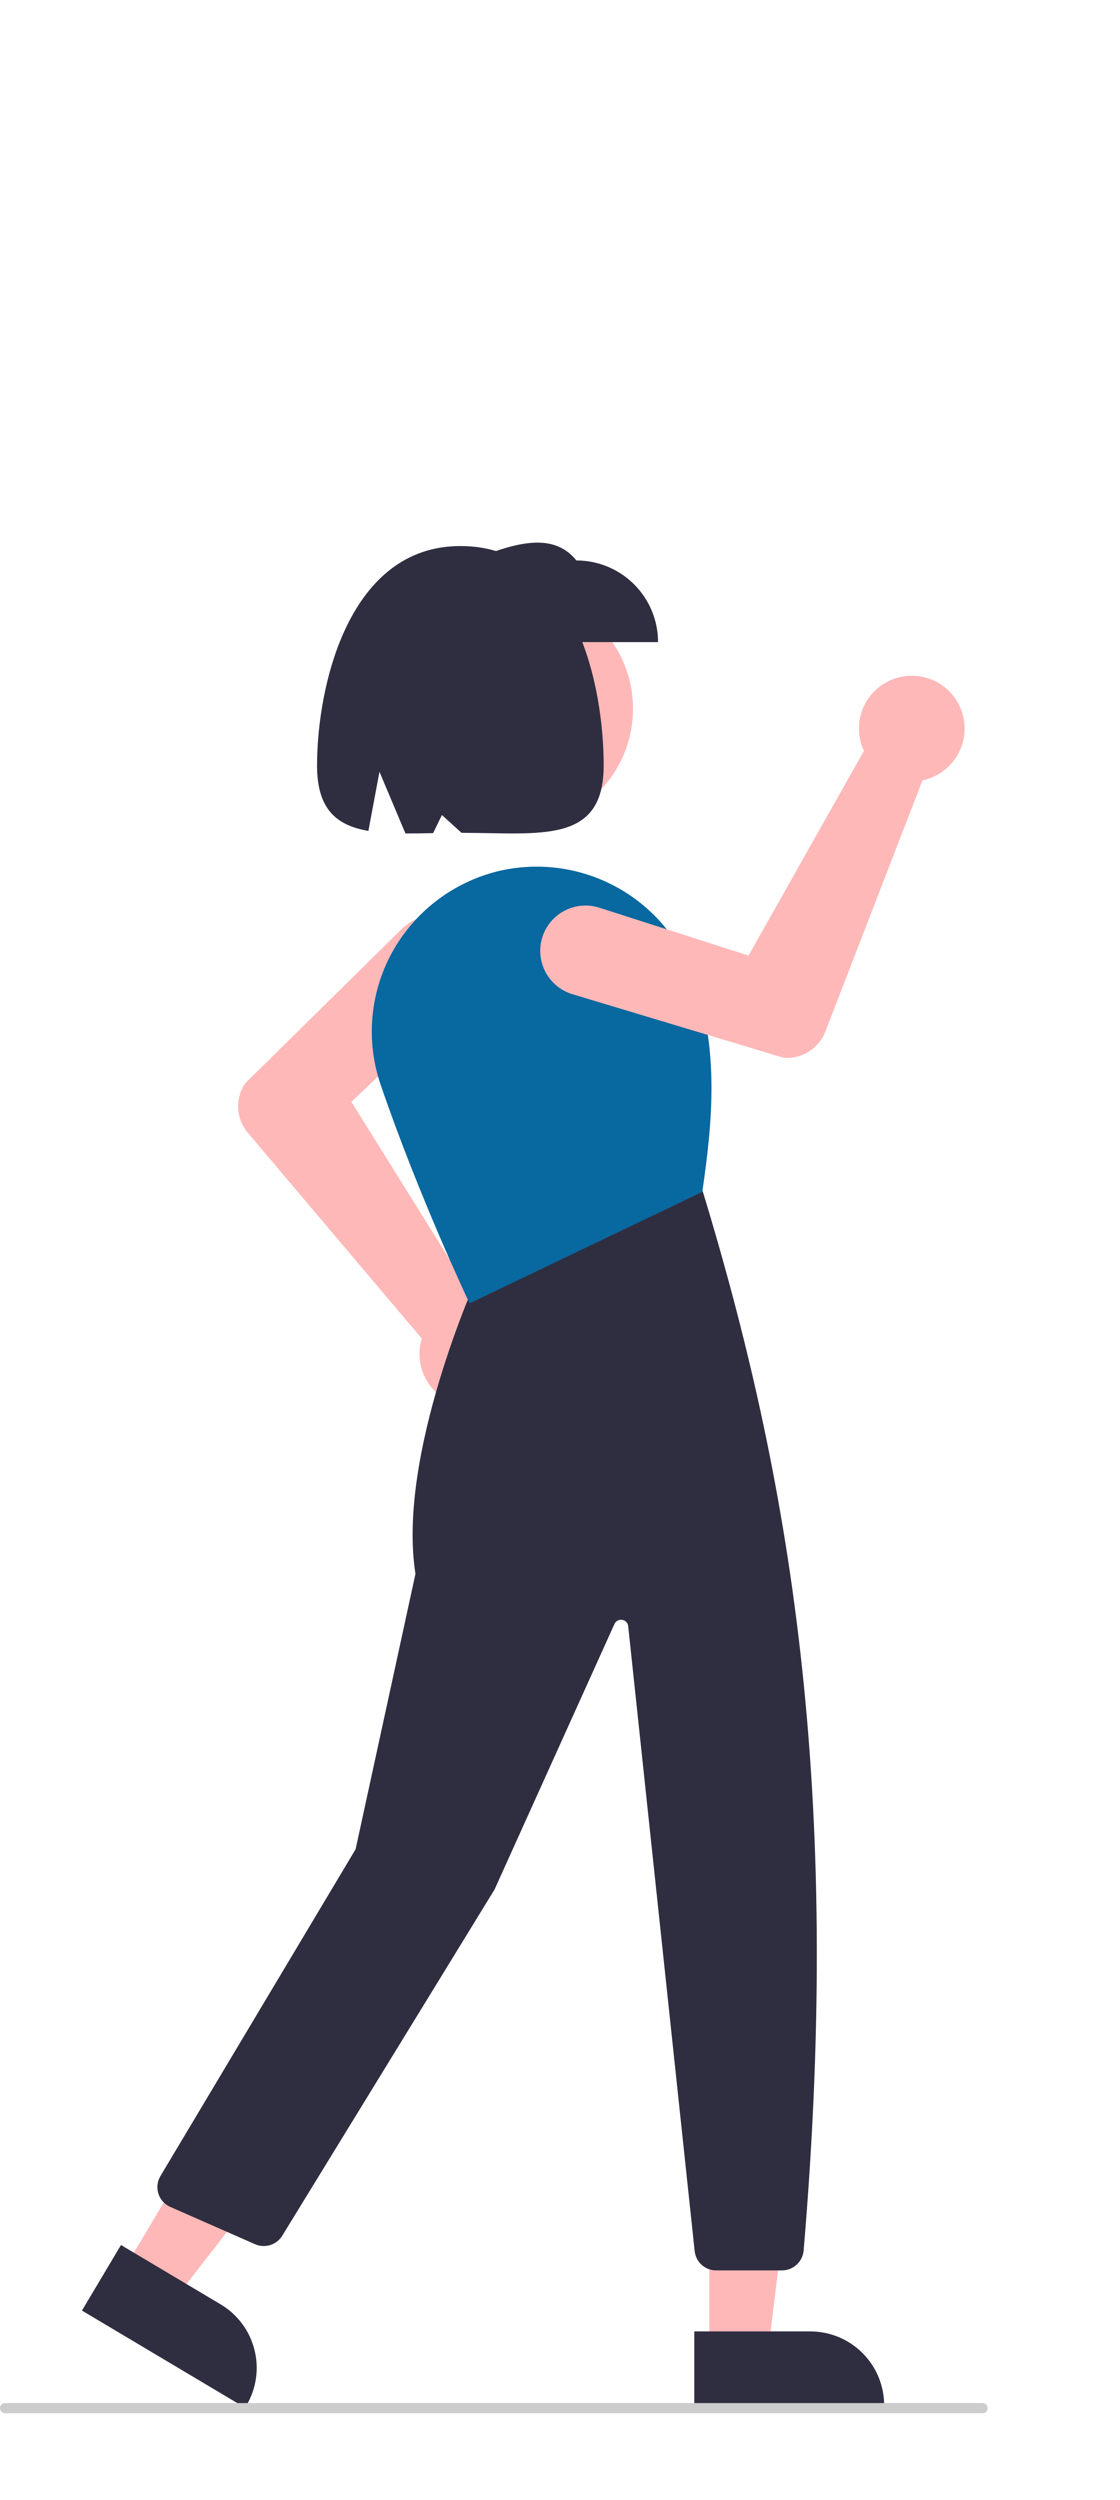
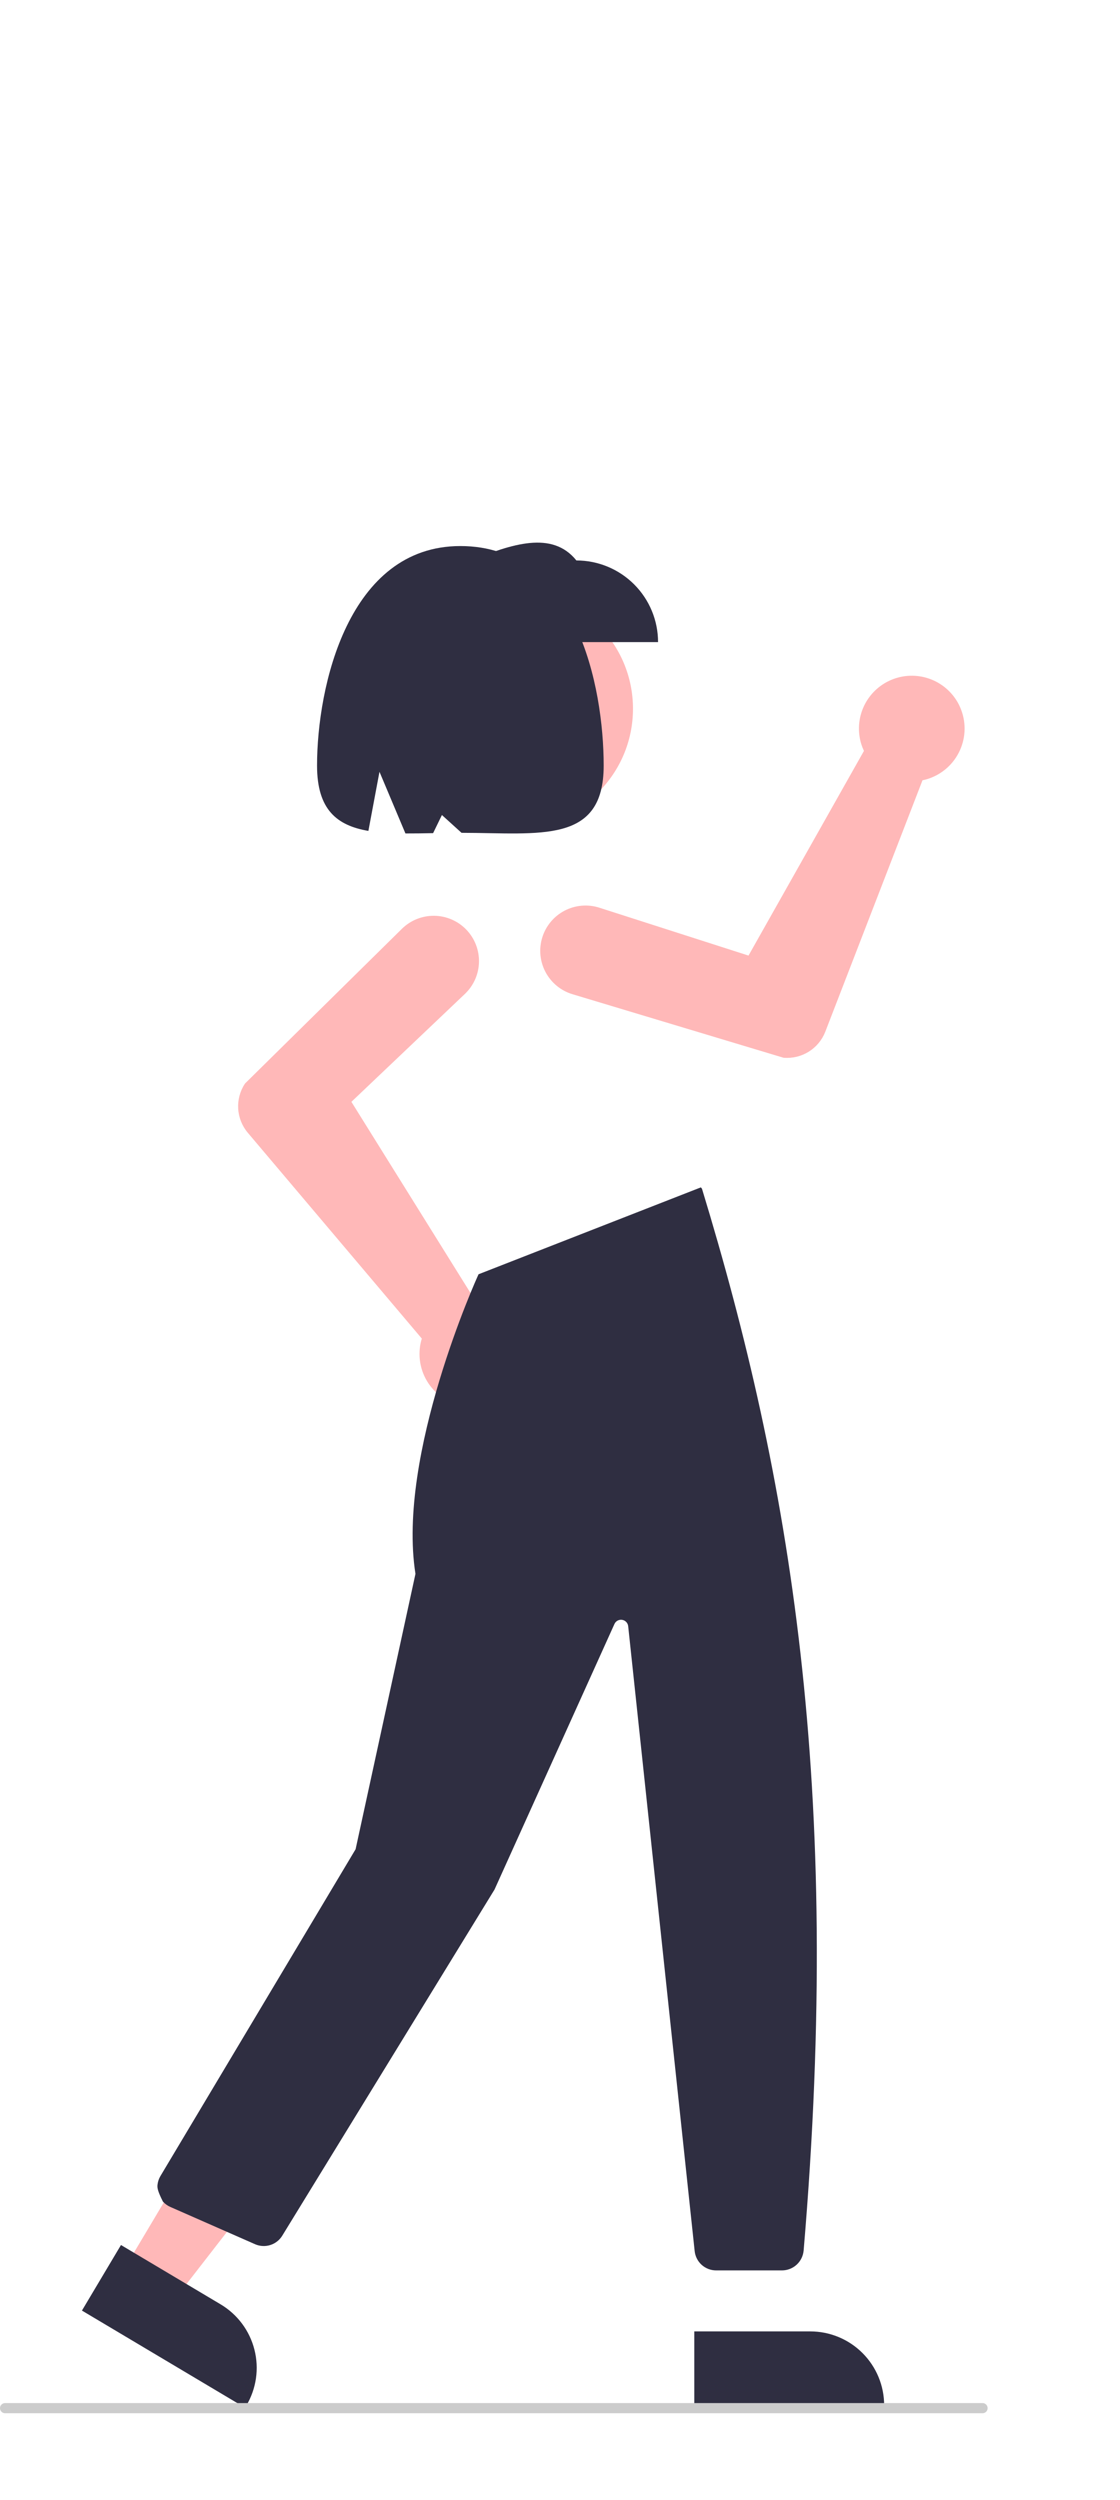
<svg xmlns="http://www.w3.org/2000/svg" width="220" height="491" viewBox="0 0 220 491" fill="none">
  <path d="M101.165 162.381C113.962 162.381 124.336 152.007 124.336 139.21C124.336 126.412 113.962 116.038 101.165 116.038C88.368 116.038 77.993 126.412 77.993 139.21C77.993 152.007 88.368 162.381 101.165 162.381Z" fill="#FFB8B8" />
  <path d="M92.798 276.32C92.507 276.32 92.213 276.308 91.919 276.282C90.462 276.16 89.046 275.732 87.766 275.025C86.486 274.318 85.369 273.349 84.49 272.181C83.61 271.013 82.987 269.672 82.662 268.246C82.337 266.82 82.317 265.342 82.603 263.907C82.67 263.574 82.755 263.245 82.857 262.921L48.658 222.473C47.544 221.145 46.887 219.493 46.786 217.762C46.685 216.031 47.145 214.313 48.097 212.865L48.159 212.789L78.943 182.435C79.78 181.61 80.772 180.959 81.862 180.519C82.952 180.079 84.118 179.86 85.294 179.874C86.469 179.887 87.63 180.134 88.71 180.599C89.789 181.064 90.766 181.738 91.584 182.582C92.401 183.427 93.043 184.425 93.473 185.519C93.903 186.613 94.111 187.781 94.087 188.956C94.062 190.132 93.805 191.29 93.331 192.366C92.856 193.441 92.173 194.411 91.321 195.221L69.026 216.417L93.434 255.592C93.896 255.616 94.356 255.673 94.81 255.761C97.335 256.265 99.583 257.689 101.116 259.757C102.65 261.825 103.36 264.389 103.11 266.951C102.859 269.514 101.665 271.891 99.759 273.623C97.854 275.354 95.373 276.316 92.798 276.32Z" fill="#FFB8B8" />
-   <path d="M139.328 461.701H150.895L156.397 417.088L139.326 417.089L139.328 461.701Z" fill="#FFB8B8" />
  <path d="M136.378 457.925L159.156 457.924C161.062 457.924 162.951 458.3 164.712 459.029C166.473 459.758 168.073 460.828 169.421 462.176C170.769 463.524 171.839 465.124 172.568 466.885C173.298 468.646 173.673 470.534 173.673 472.44V472.912L136.379 472.913L136.378 457.925Z" fill="#2F2E41" />
  <path d="M24.366 445.71L34.304 451.627L61.857 416.11L47.189 407.377L24.366 445.71Z" fill="#FFB8B8" />
  <path d="M23.763 440.956L43.334 452.608C44.972 453.584 46.403 454.872 47.543 456.4C48.683 457.928 49.511 459.666 49.979 461.513C50.448 463.361 50.548 465.283 50.274 467.169C49.999 469.056 49.356 470.87 48.381 472.508L48.14 472.913L16.095 453.834L23.763 440.956Z" fill="#2F2E41" />
-   <path d="M153.624 445.944H140.672C139.623 445.946 138.611 445.558 137.831 444.857C137.052 444.156 136.56 443.19 136.451 442.147L123.393 319.41C123.36 319.101 123.227 318.811 123.013 318.586C122.799 318.36 122.517 318.212 122.21 318.162C121.904 318.113 121.589 318.166 121.315 318.313C121.042 318.46 120.824 318.694 120.696 318.977L97.141 371.135L55.437 439.138C54.898 440.01 54.062 440.658 53.083 440.964C52.105 441.27 51.048 441.213 50.108 440.804L33.448 433.474C32.897 433.231 32.404 432.874 32.002 432.427C31.599 431.979 31.297 431.451 31.113 430.878C30.931 430.305 30.872 429.699 30.941 429.101C31.009 428.503 31.205 427.926 31.513 427.41L69.85 363.218L81.608 309.132C77.91 285.677 93.763 250.806 93.924 250.456L94.002 250.286L137.67 233.218L137.889 233.486C155.11 290 165.604 350.818 157.856 442.054C157.76 443.112 157.274 444.097 156.491 444.817C155.709 445.536 154.686 445.938 153.624 445.944Z" fill="#2F2E41" />
-   <path d="M92.243 256.001L92.04 255.573C91.943 255.369 82.233 234.89 74.748 213.002C73.309 208.769 72.766 204.284 73.151 199.83C73.536 195.376 74.842 191.051 76.987 187.128C79.159 183.165 82.13 179.696 85.713 176.941C89.295 174.186 93.411 172.205 97.799 171.124C105.417 169.298 113.438 170.27 120.399 173.862C127.361 177.454 132.8 183.427 135.727 190.694C141.664 205.541 139.772 221.388 137.991 233.851L137.956 234.101L137.729 234.209L92.243 256.001Z" fill="#0868A0" />
+   <path d="M153.624 445.944H140.672C139.623 445.946 138.611 445.558 137.831 444.857C137.052 444.156 136.56 443.19 136.451 442.147L123.393 319.41C123.36 319.101 123.227 318.811 123.013 318.586C122.799 318.36 122.517 318.212 122.21 318.162C121.904 318.113 121.589 318.166 121.315 318.313C121.042 318.46 120.824 318.694 120.696 318.977L97.141 371.135L55.437 439.138C54.898 440.01 54.062 440.658 53.083 440.964C52.105 441.27 51.048 441.213 50.108 440.804L33.448 433.474C32.897 433.231 32.404 432.874 32.002 432.427C30.931 430.305 30.872 429.699 30.941 429.101C31.009 428.503 31.205 427.926 31.513 427.41L69.85 363.218L81.608 309.132C77.91 285.677 93.763 250.806 93.924 250.456L94.002 250.286L137.67 233.218L137.889 233.486C155.11 290 165.604 350.818 157.856 442.054C157.76 443.112 157.274 444.097 156.491 444.817C155.709 445.536 154.686 445.938 153.624 445.944Z" fill="#2F2E41" />
  <path d="M129.26 126.12H92.466V110.082C100.542 106.874 108.444 104.145 113.221 110.082C117.475 110.082 121.554 111.772 124.562 114.78C127.57 117.787 129.26 121.867 129.26 126.12Z" fill="#2F2E41" />
  <path d="M90.429 107.252C68.433 107.252 62.276 134.823 62.276 150.377C62.276 159.052 66.199 162.154 72.363 163.204L74.54 151.593L79.639 163.704C81.371 163.712 83.19 163.679 85.076 163.644L86.805 160.084L90.66 163.58C106.101 163.603 118.581 165.854 118.581 150.377C118.581 134.823 113.182 107.252 90.429 107.252Z" fill="#2F2E41" />
  <path d="M188.2 138.109C188.34 138.365 188.469 138.629 188.587 138.899C189.179 140.237 189.482 141.684 189.476 143.146C189.469 144.609 189.154 146.053 188.55 147.385C187.947 148.717 187.069 149.907 185.973 150.876C184.878 151.845 183.59 152.571 182.195 153.008C181.87 153.108 181.54 153.192 181.207 153.257L162.107 202.662C161.476 204.277 160.34 205.645 158.87 206.564C157.399 207.482 155.672 207.902 153.944 207.761L153.848 207.743L112.451 195.281C111.326 194.942 110.278 194.384 109.37 193.638C108.462 192.892 107.71 191.973 107.158 190.935C106.607 189.897 106.267 188.76 106.157 187.59C106.047 186.42 106.171 185.24 106.52 184.117C106.869 182.995 107.437 181.953 108.191 181.051C108.945 180.15 109.87 179.406 110.913 178.864C111.956 178.322 113.096 177.992 114.268 177.893C115.439 177.794 116.618 177.928 117.737 178.288L147.028 187.692L169.704 147.49C169.504 147.073 169.333 146.642 169.193 146.2C168.424 143.743 168.597 141.088 169.676 138.751C170.756 136.414 172.665 134.561 175.034 133.553C177.403 132.544 180.062 132.452 182.495 133.294C184.928 134.136 186.961 135.852 188.2 138.109Z" fill="#FFB8B8" />
  <path d="M193 474H1C0.735 474 0.48 473.895 0.293 473.707C0.105 473.52 0 473.265 0 473C0 472.735 0.105 472.48 0.293 472.293C0.48 472.105 0.735 472 1 472H193C193.265 472 193.52 472.105 193.707 472.293C193.895 472.48 194 472.735 194 473C194 473.265 193.895 473.52 193.707 473.707C193.52 473.895 193.265 474 193 474Z" fill="#CCCCCC" />
</svg>